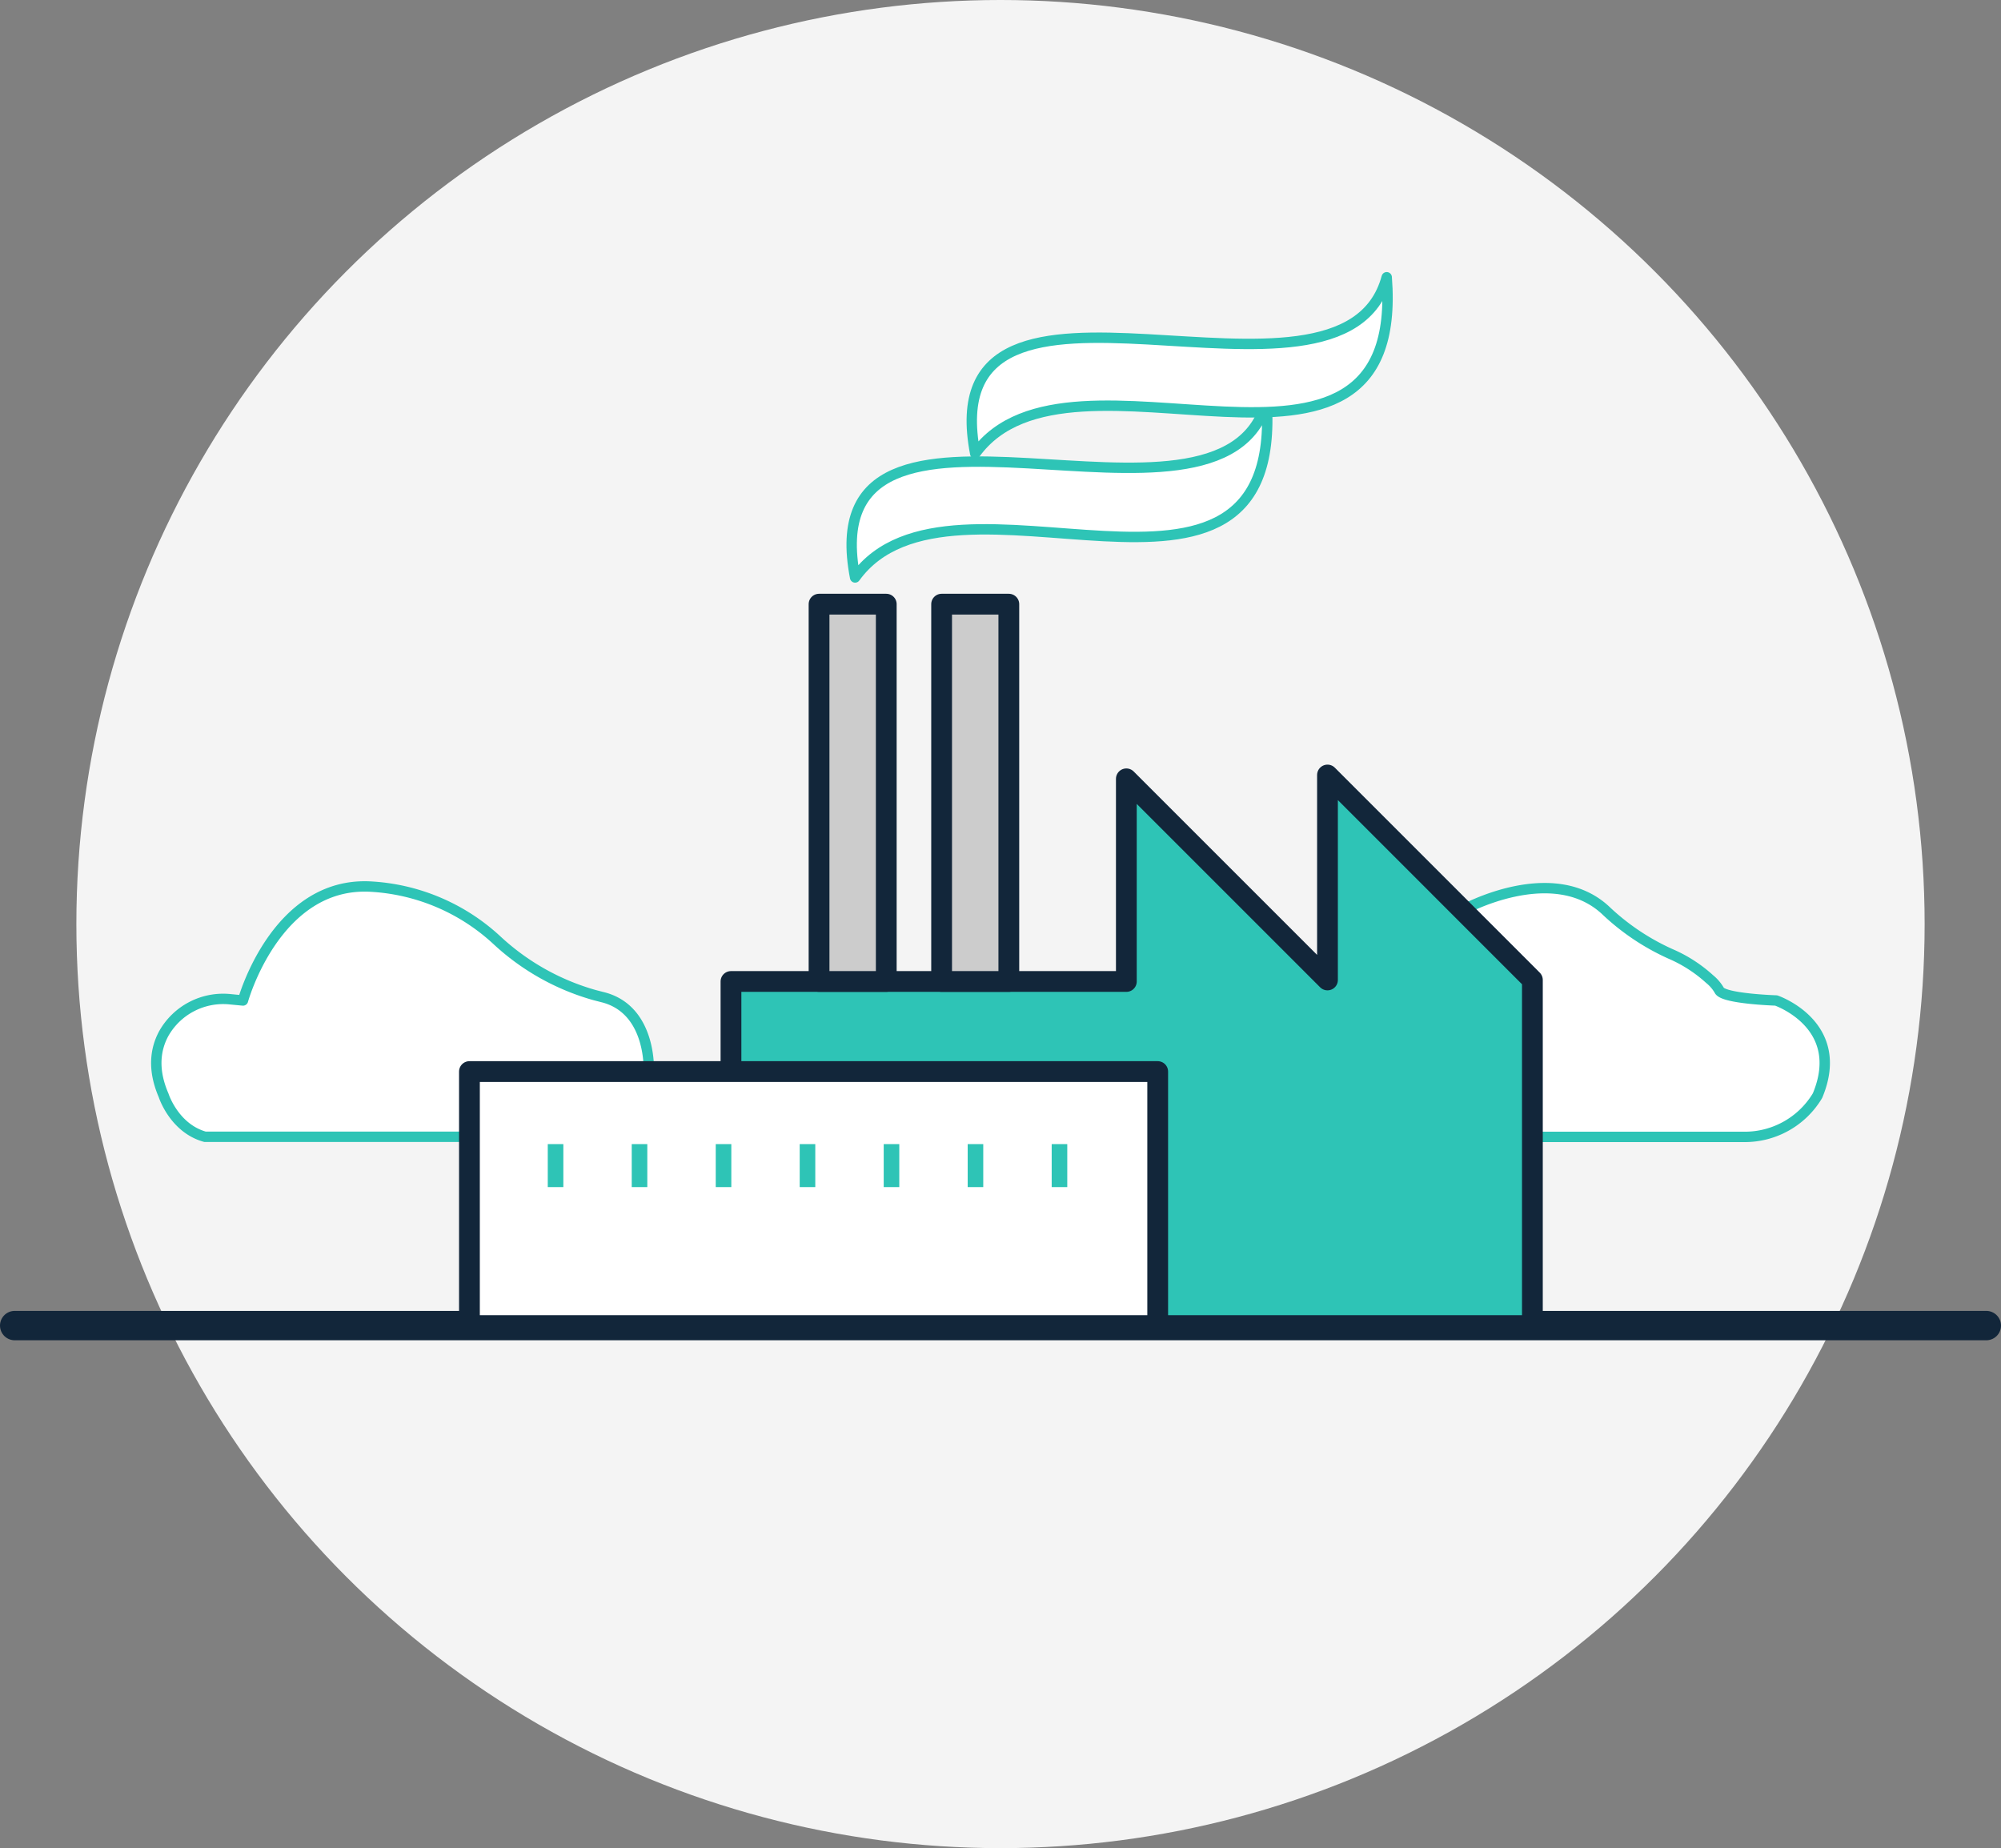
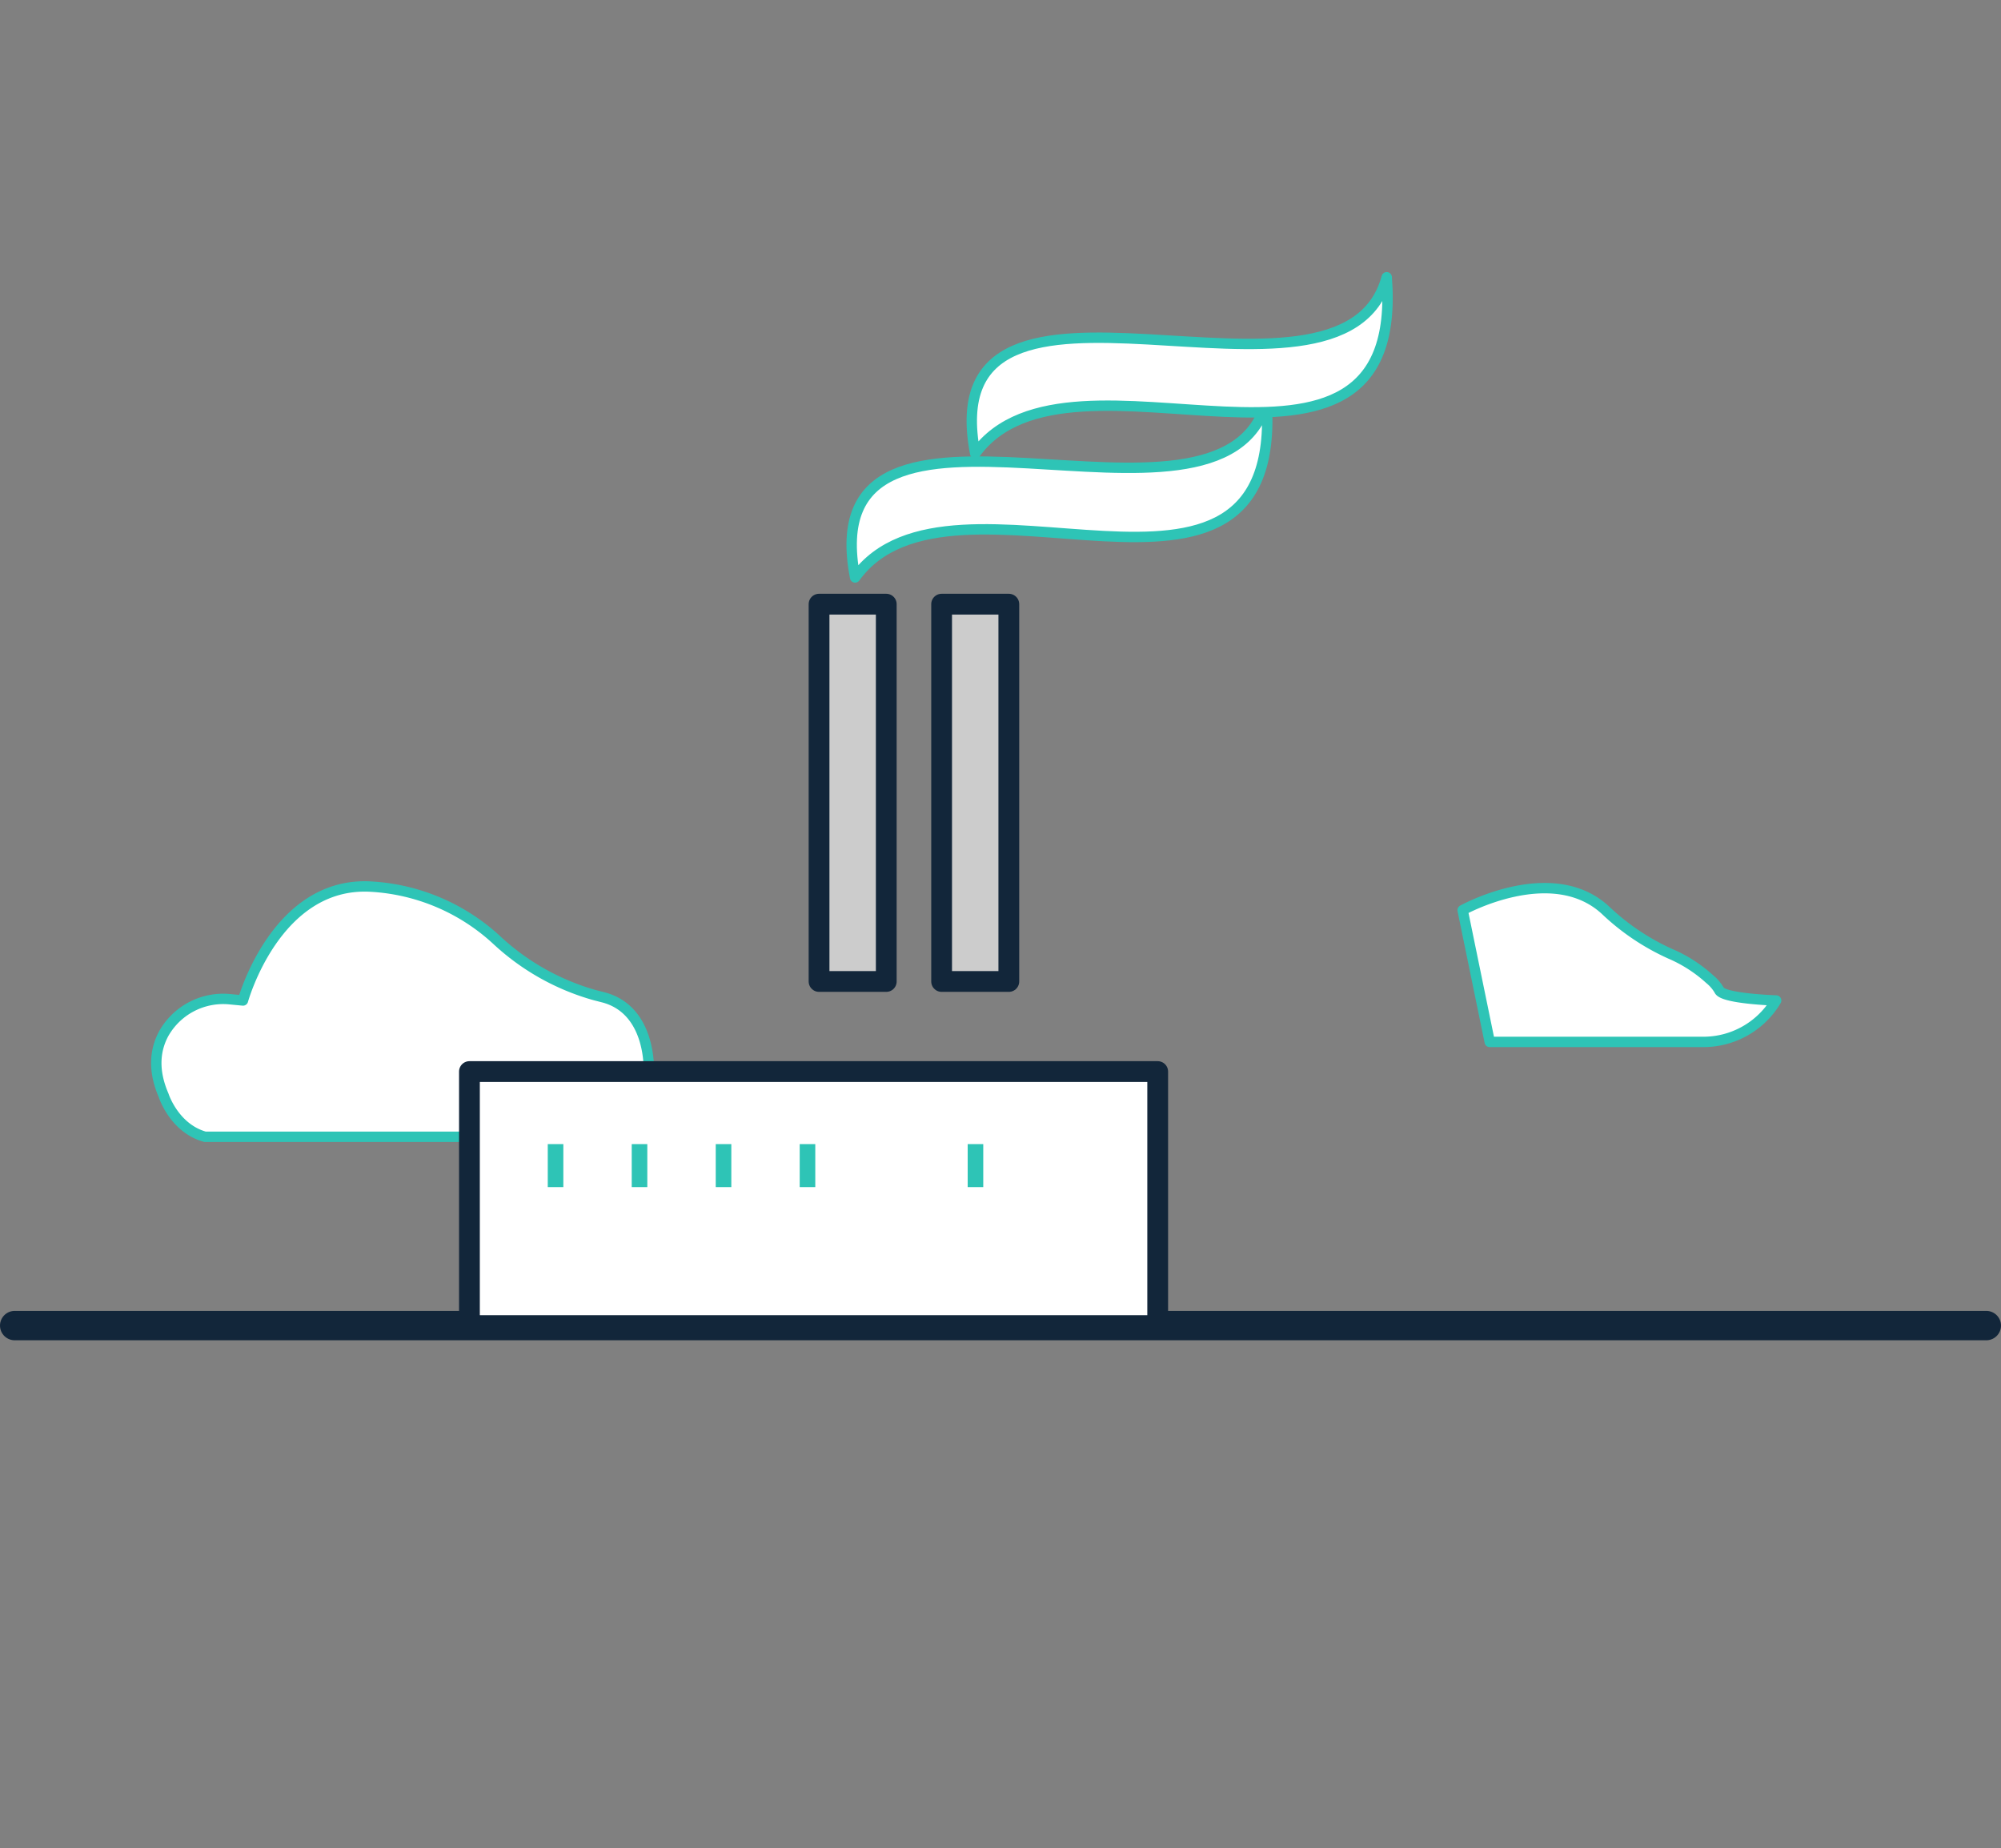
<svg xmlns="http://www.w3.org/2000/svg" id="Layer_1" data-name="Layer 1" viewBox="0 0 408.48 377.3">
  <rect x="0" y="0" width="408.48" height="377.3" fill="#808080" stroke="none" />
  <defs>
    <style>.cls-1{fill:#f4f4f4;}.cls-2,.cls-7{fill:none;stroke-miterlimit:10;}.cls-2,.cls-4,.cls-5,.cls-6{stroke:#12263a;}.cls-2,.cls-3,.cls-4,.cls-5,.cls-6{stroke-linecap:round;}.cls-2{stroke-width:6px;}.cls-3,.cls-5{fill:#fff;}.cls-3,.cls-7{stroke:#2ec4b6;}.cls-3,.cls-4,.cls-5,.cls-6{stroke-linejoin:round;}.cls-3{stroke-width:2.12px;}.cls-4{fill:#2ec4b6;}.cls-4,.cls-5,.cls-6{stroke-width:4.24px;}.cls-6{fill:#ccc;}.cls-7{stroke-width:3.18px;}</style>
  </defs>
-   <circle class="cls-1" cx="204.24" cy="188.65" r="188.65" />
  <line class="cls-2" x1="3" y1="270.62" x2="405.48" y2="270.62" />
  <path class="cls-3" d="M132.44,218.76s.7-12.75-9.52-15.21l-1.51-.39a48.62,48.62,0,0,1-20-11.24A41.24,41.24,0,0,0,75.68,181C56.3,179.93,49.6,204.25,49.6,204.25L47,204a13.93,13.93,0,0,0-13.6,7.06c-1.67,3.12-2.29,7.27,0,12.56,0,0,2.12,6.7,8.46,8.46h86.72Z" />
-   <path class="cls-3" d="M298.58,185.81s18.22-10.11,29.15,0A47.43,47.43,0,0,0,341,194.73a28.7,28.7,0,0,1,8,5.15,8.39,8.39,0,0,1,1.95,2.26c.71,1.76,11.63,2.11,11.63,2.11s14.46,4.94,8.46,19.39l-.14.24a17.29,17.29,0,0,1-14.77,8.22H304.11Z" />
-   <polygon class="cls-4" points="312.82 270.62 312.82 200.06 270.99 158.22 270.99 200.06 229.93 159 229.93 200.37 149.22 200.37 149.22 217.86 149.22 270.62 312.82 270.62" />
+   <path class="cls-3" d="M298.58,185.81s18.22-10.11,29.15,0A47.43,47.43,0,0,0,341,194.73a28.7,28.7,0,0,1,8,5.15,8.39,8.39,0,0,1,1.95,2.26c.71,1.76,11.63,2.11,11.63,2.11l-.14.24a17.29,17.29,0,0,1-14.77,8.22H304.11Z" />
  <rect class="cls-5" x="95.83" y="218.76" width="140.5" height="51.86" />
  <rect class="cls-6" x="192.22" y="123.34" width="13.72" height="77.03" />
  <rect class="cls-6" x="167.2" y="123.34" width="13.72" height="77.03" />
  <path class="cls-3" d="M174.56,117.89c-9.21-47.68,75-2.53,84-36C262.13,134.58,194.2,90.67,174.56,117.89Z" />
  <line class="cls-7" x1="113.41" y1="233.57" x2="113.41" y2="242.35" />
  <line class="cls-7" x1="130.55" y1="233.57" x2="130.55" y2="242.35" />
  <line class="cls-7" x1="147.7" y1="233.57" x2="147.7" y2="242.35" />
  <line class="cls-7" x1="164.84" y1="233.57" x2="164.84" y2="242.35" />
-   <line class="cls-7" x1="181.99" y1="233.57" x2="181.99" y2="242.35" />
  <line class="cls-7" x1="199.13" y1="233.57" x2="199.13" y2="242.35" />
-   <line class="cls-7" x1="216.28" y1="233.57" x2="216.28" y2="242.35" />
  <path class="cls-3" d="M199.08,92.6c-9.21-47.68,75-2.53,84-36C287.11,108.6,218.5,65.78,199.08,92.6Z" />
</svg>